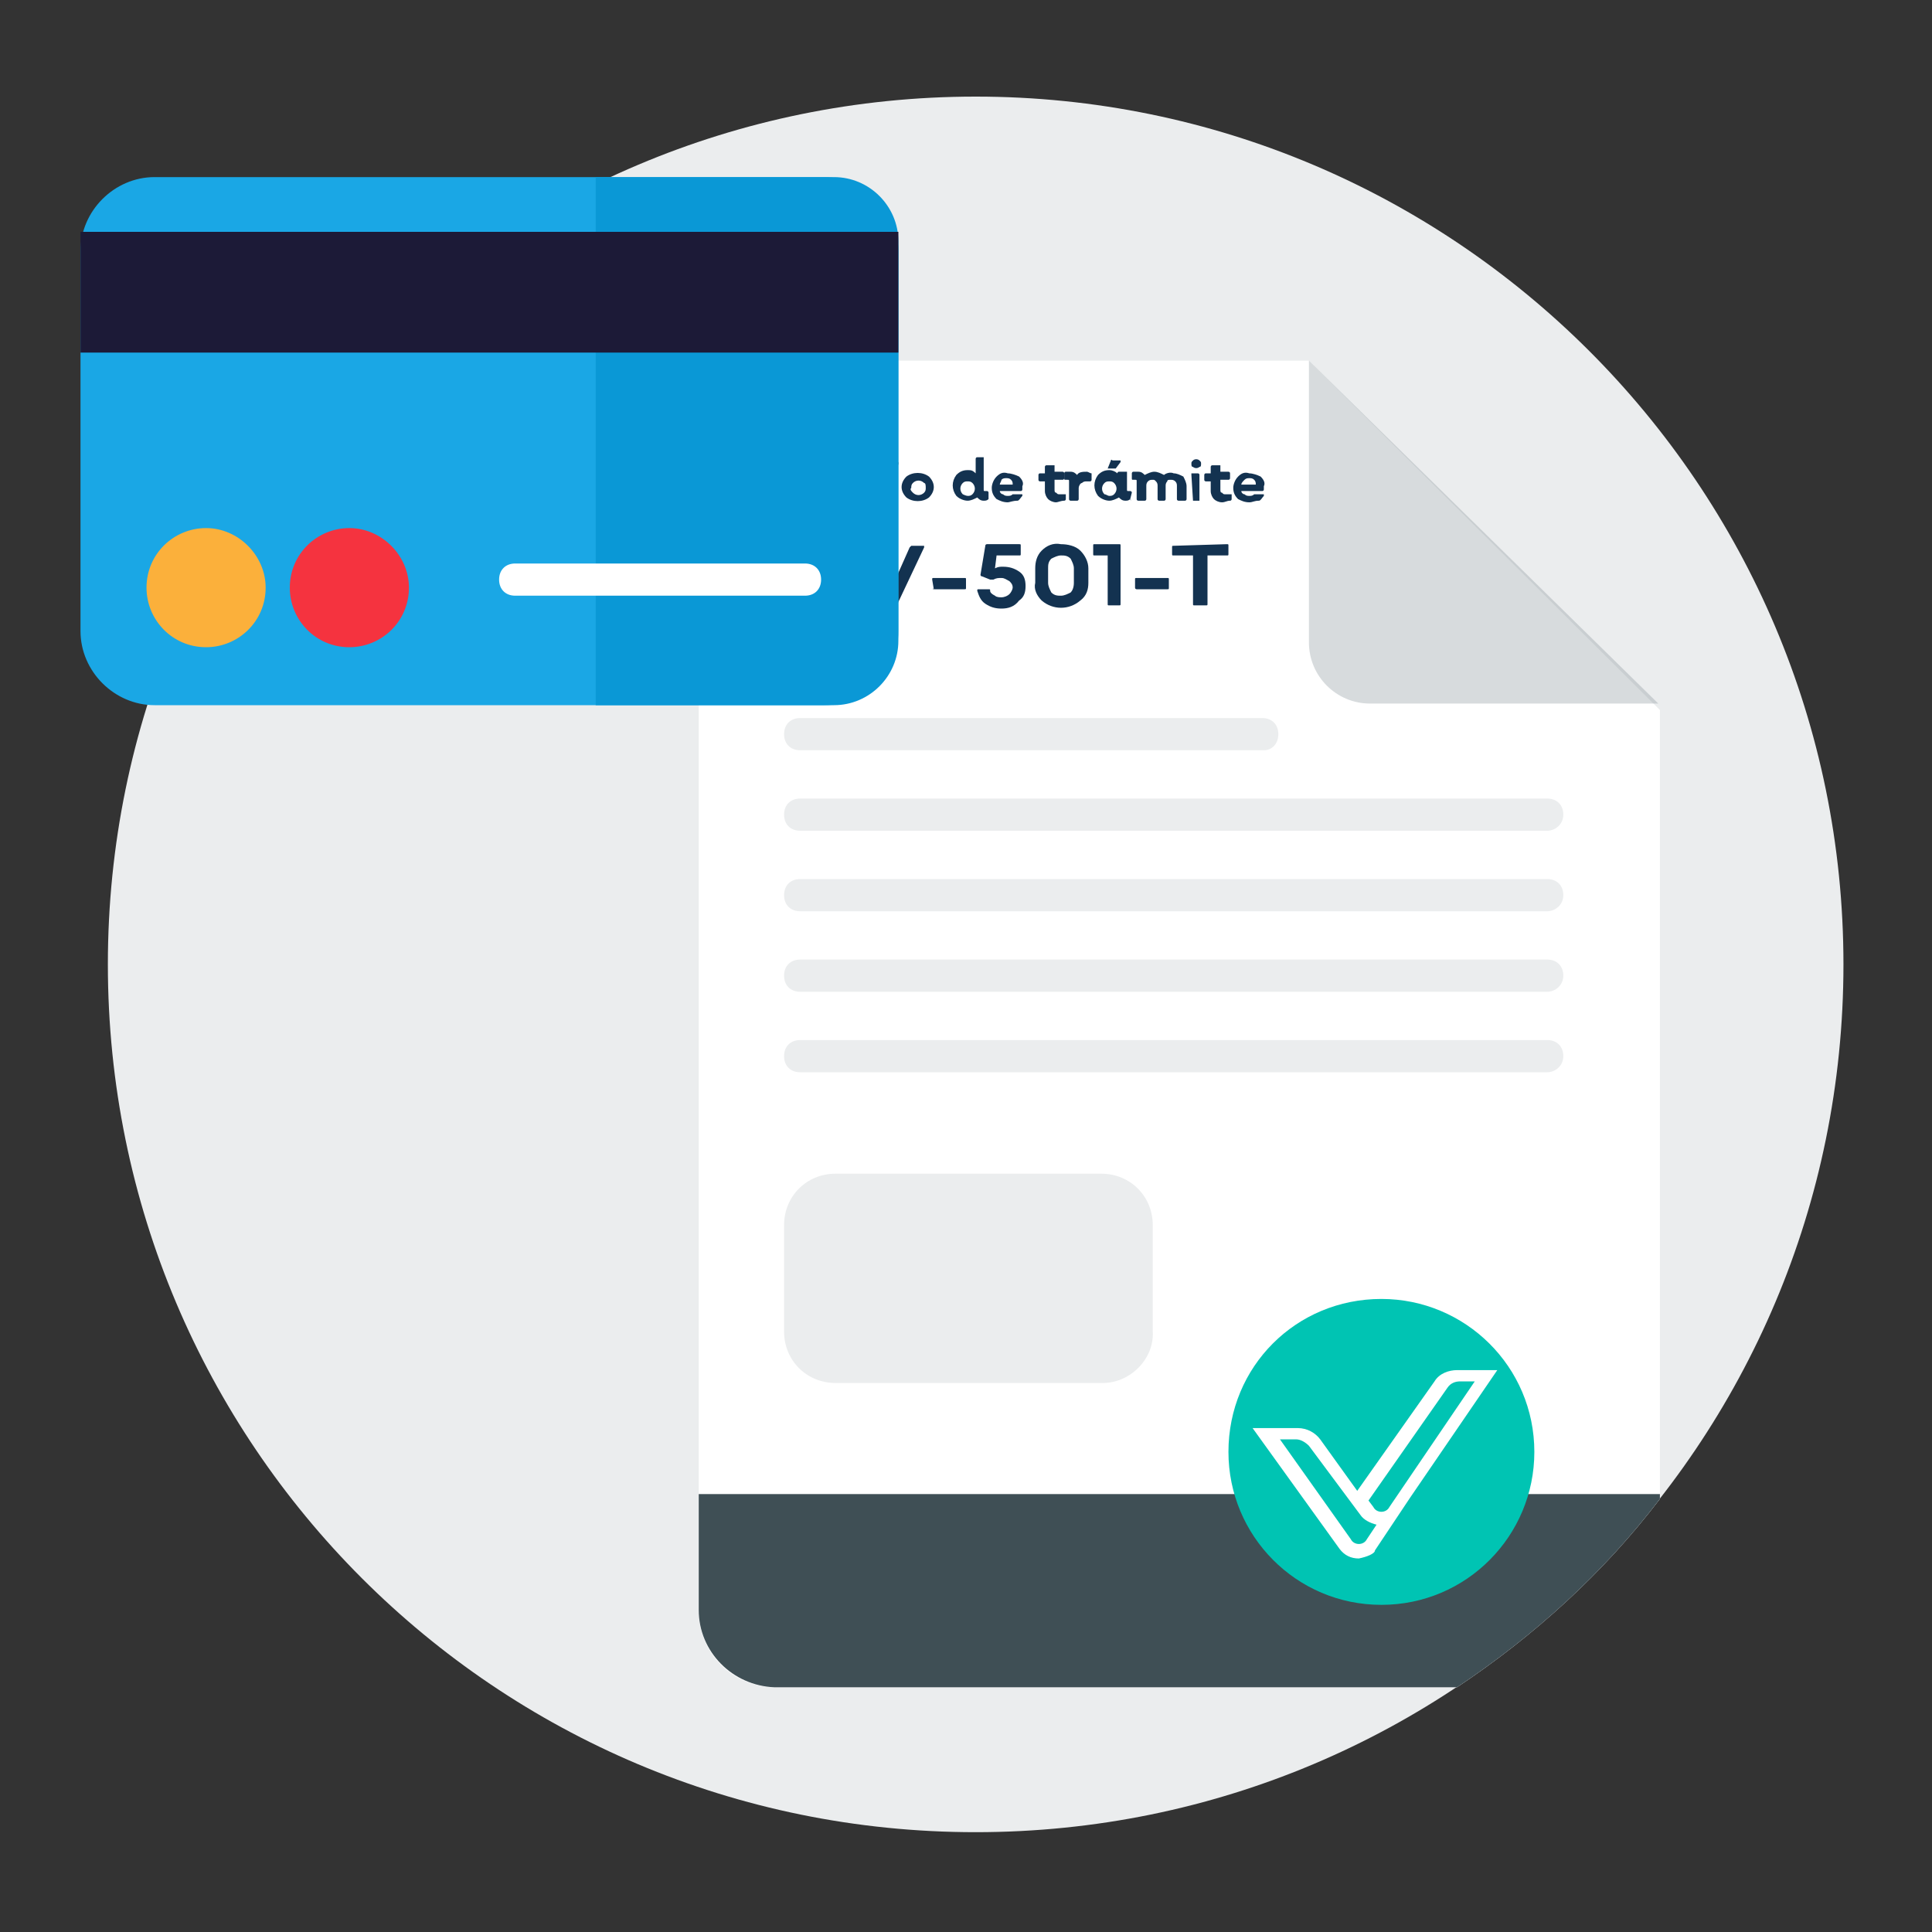
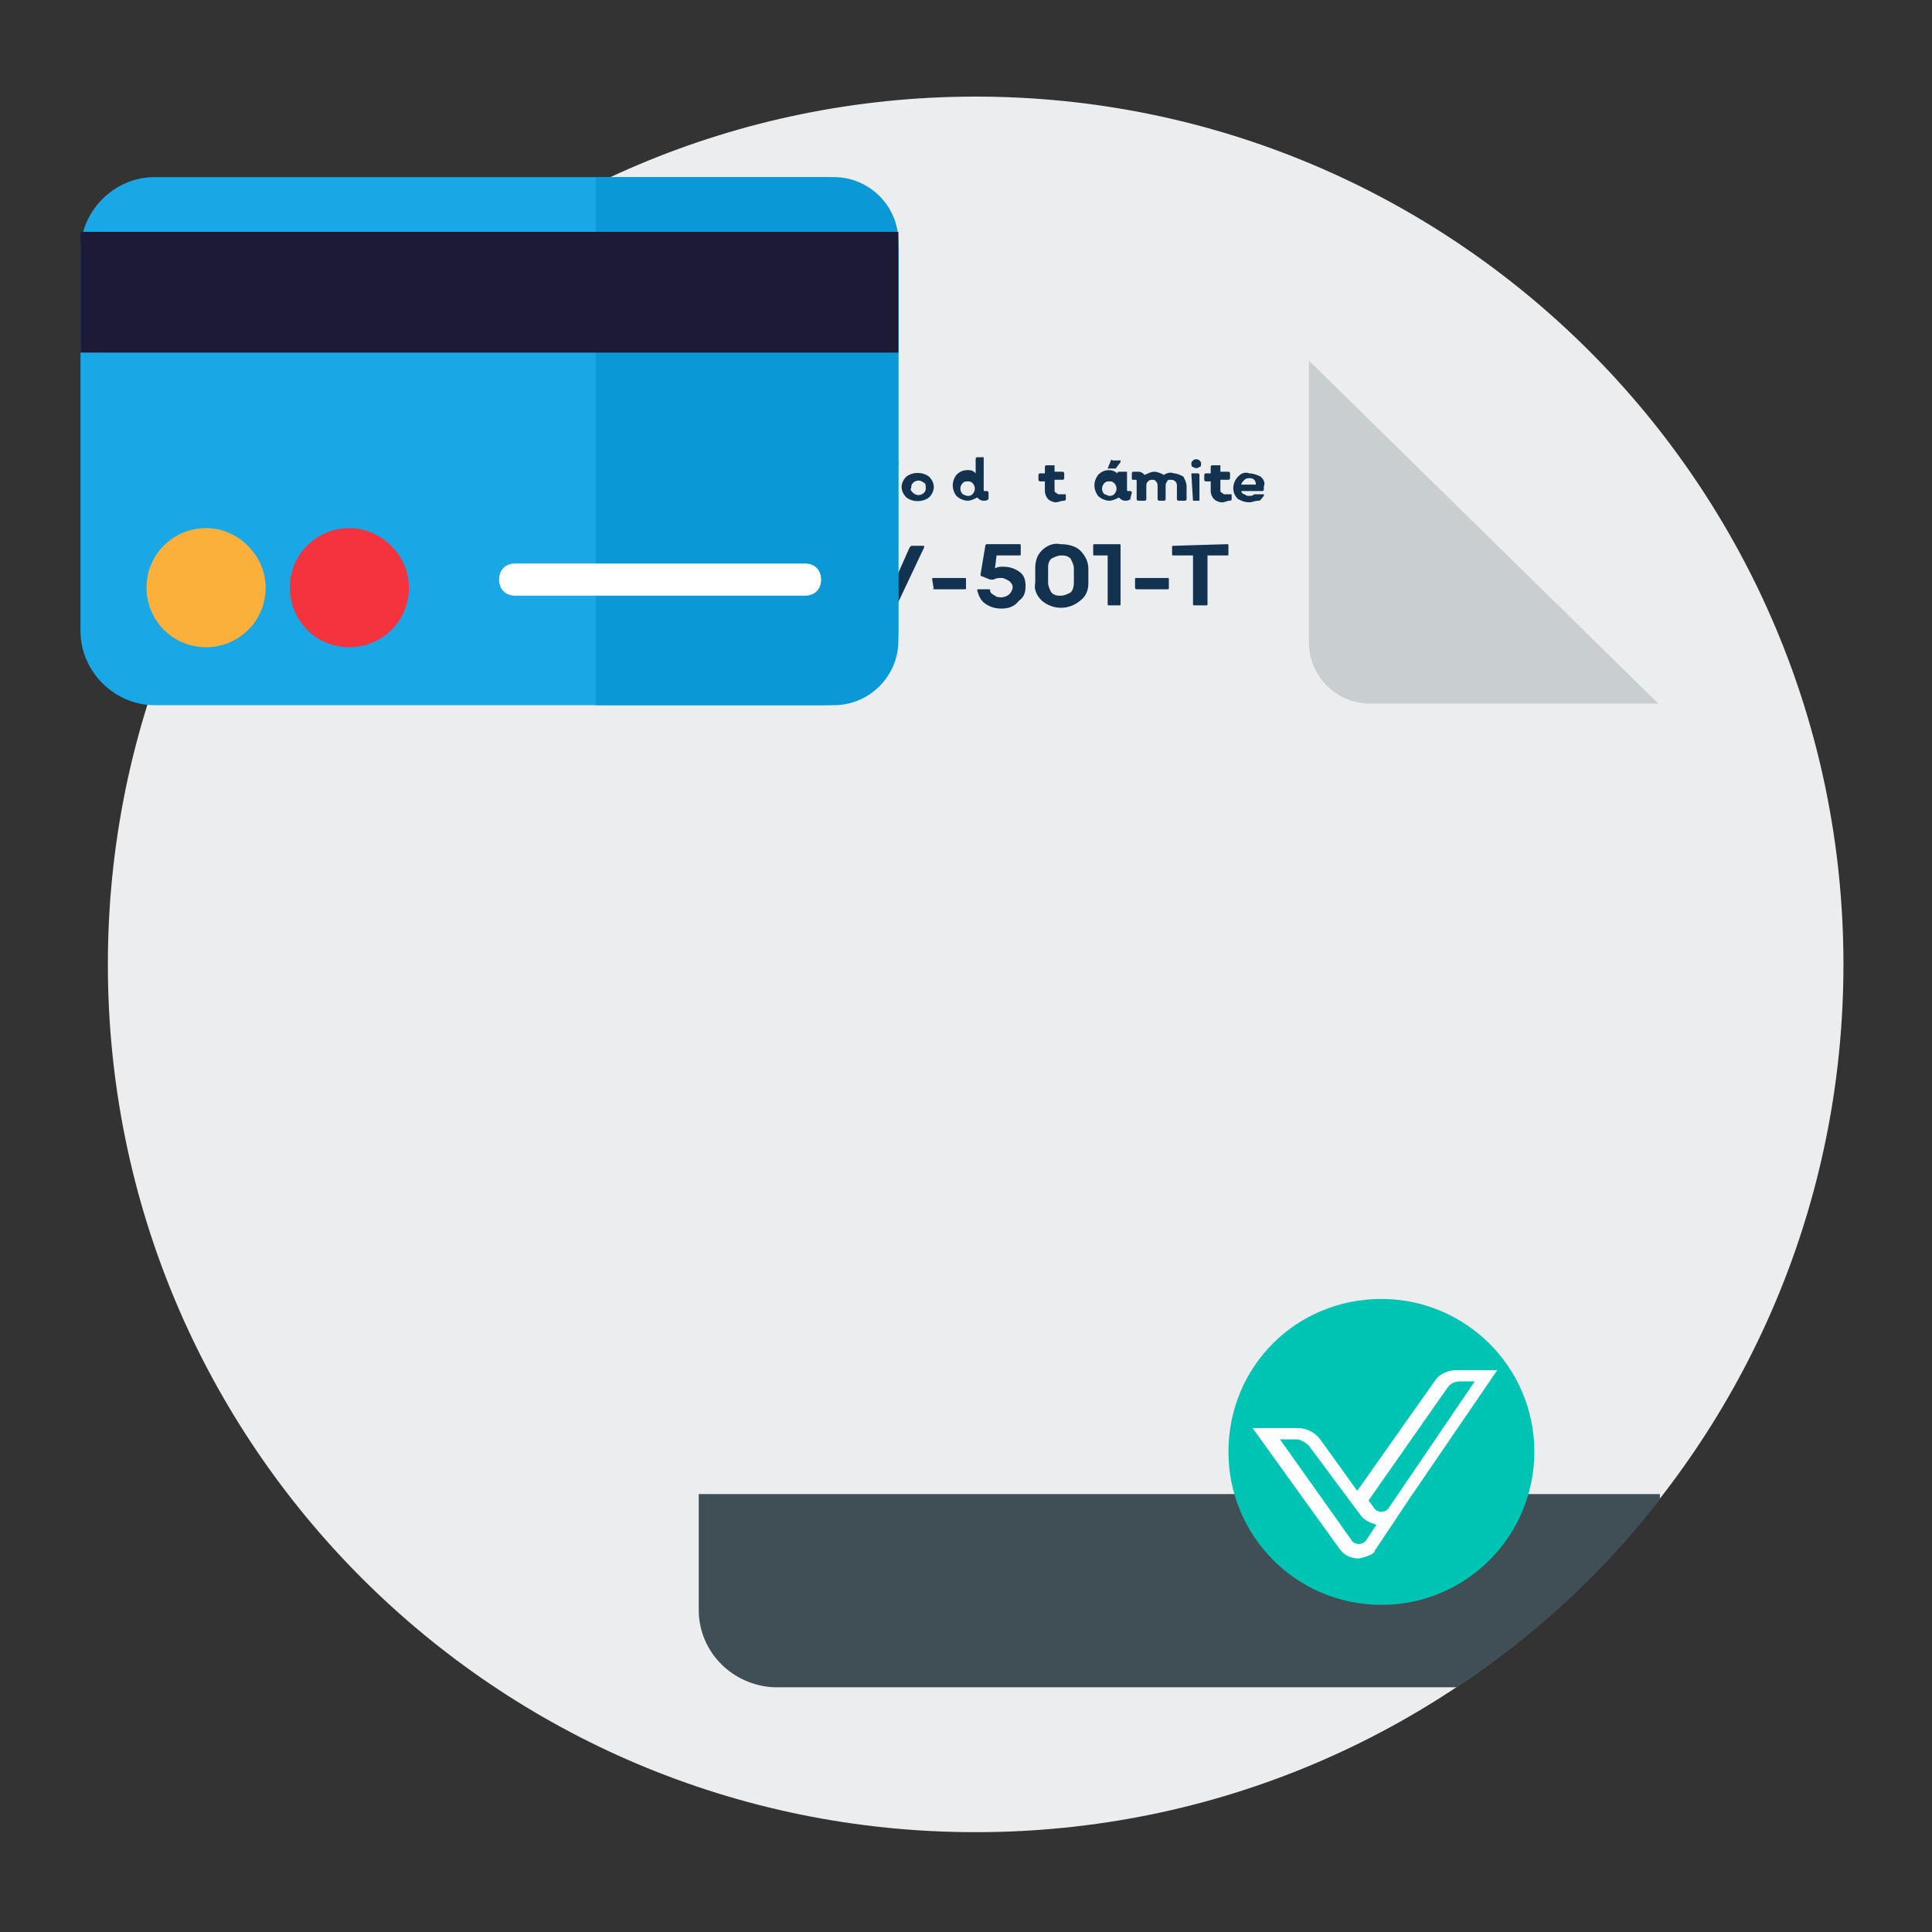
<svg xmlns="http://www.w3.org/2000/svg" xmlns:xlink="http://www.w3.org/1999/xlink" version="1.1" id="Capa_1" x="0px" y="0px" viewBox="0 0 120 120" style="enable-background:new 0 0 120 120;" xml:space="preserve">
  <rect x="0" y="0" width="120" height="120" fill="#333333" stroke="none" />
  <style type="text/css">
	.st0{fill:none;}
	.st1{fill:#EBEDEE;}
	.st2{fill:#FFFFFF;}
	.st3{opacity:0.3;fill:#79868D;enable-background:new    ;}
	.st4{fill:#3F4F55;}
	.st5{clip-path:url(#SVGID_2_);}
	.st6{fill:#00C4B3;}
	.st7{fill:#133250;}
	.st8{fill:#1AA7E5;}
	.st9{fill:#FBB03B;}
	.st10{fill:#F5333F;}
	.st11{fill:#0A98D6;}
	.st12{fill:#1C1A37;}
</style>
  <rect class="st0" width="120" height="120" />
  <g id="paso-dos-realiza-tu-pago" transform="translate(-129 -2448)">
    <g id="Grupo_8811">
      <g id="Grupo_8809" transform="translate(131.693 2454)">
        <g id="Grupo_8808" transform="translate(0.307)">
          <path id="Trazado_21319" class="st1" d="M57.6,107.8L57.6,107.8c-29.8,0-53.9-24.1-53.9-53.9S27.9,0,57.6,0s53.9,24.1,53.9,53.9      l0,0C111.5,83.7,87.4,107.8,57.6,107.8C57.6,107.8,57.6,107.8,57.6,107.8" />
-           <path id="Trazado_21320" class="st2" d="M45.2,16.4c-2.7,0-4.8,2.1-4.8,4.8c0,0,0,0,0,0V94c0,2.7,2.1,4.8,4.8,4.8h0h42.3      c4.8-3.2,9.1-7.1,12.6-11.7V38.1L78.3,16.4H45.2z" />
          <path id="Trazado_21321" class="st3" d="M78.3,16.4v17.5c0,2.1,1.7,3.8,3.8,3.8l0,0h17.9L78.3,16.4z" />
          <path id="Trazado_21322" class="st4" d="M40.4,94c0,2.6,2.1,4.7,4.7,4.8h42.4c4.8-3.2,9.1-7.1,12.6-11.7v-0.3H40.4V94z" />
          <g id="Grupo_8807" transform="translate(27.199 -1.773)">
            <g id="Grupo_8806" transform="translate(46.102 76.453)">
              <g id="Grupo_8805">
                <g>
                  <defs>
                    <rect id="SVGID_1_" x="0" y="0" width="19" height="19" />
                  </defs>
                  <clipPath id="SVGID_2_">
                    <use xlink:href="#SVGID_1_" style="overflow:visible;" />
                  </clipPath>
                  <g id="Grupo_8804" class="st5">
                    <path id="Trazado_21323" class="st6" d="M9.5,0C14.7,0,19,4.2,19,9.5c0,5.2-4.2,9.5-9.5,9.5C4.2,19,0,14.7,0,9.5           C0,4.2,4.2,0,9.5,0" />
                  </g>
                </g>
              </g>
            </g>
          </g>
          <path id="Trazado_21333" class="st7" d="M46.8,25.1C46.7,25.1,46.7,25.1,46.8,25.1l-0.1-2.4c0,0,0-0.1,0.1-0.1h1.7      c0,0,0.1,0,0.1,0c0,0,0,0,0,0V23c0,0,0,0.1,0,0.1c0,0,0,0,0,0h-1.2v0.6h1.1c0,0,0.1,0,0.1,0c0,0,0,0,0,0v0.3c0,0,0,0.1-0.1,0.1      c0,0,0,0,0,0h-1.1V25c0,0,0,0.1,0,0.1c0,0,0,0,0,0L46.8,25.1z" />
          <path id="Trazado_21334" class="st7" d="M50.4,24.9c-0.4,0.3-1,0.3-1.4,0c-0.4-0.4-0.4-0.9,0-1.3c0.4-0.3,1-0.3,1.4,0      C50.8,24,50.8,24.5,50.4,24.9 M49.4,24.6c0.2,0.2,0.5,0.2,0.7,0c0.1-0.1,0.1-0.2,0.1-0.3c0-0.1,0-0.3-0.1-0.3      c-0.2-0.2-0.5-0.2-0.7,0c-0.1,0.1-0.1,0.2-0.1,0.3C49.2,24.4,49.3,24.5,49.4,24.6" />
          <path id="Trazado_21335" class="st7" d="M51.6,25.2c-0.1,0-0.3,0-0.4-0.1C51.1,25,51,24.9,51,24.7v-2.2c0,0,0-0.1,0.1-0.1      c0,0,0,0,0,0h0.4c0,0,0.1,0,0.1,0c0,0,0,0,0,0v2c0,0.1,0,0.1,0.1,0.1c0,0,0.1,0,0.1,0c0,0,0.1,0,0.1,0.1l0,0.3c0,0,0,0.1,0,0.1      c0,0,0,0,0,0C51.7,25.1,51.6,25.2,51.6,25.2" />
          <path id="Trazado_21336" class="st7" d="M52.7,23c-0.1,0.1-0.3,0.1-0.4,0c-0.1-0.1-0.1-0.1-0.1-0.2c0-0.1,0-0.1,0.1-0.2      c0.1-0.1,0.3-0.1,0.4,0c0.1,0.1,0.1,0.1,0.1,0.2C52.8,22.9,52.7,23,52.7,23 M52.2,25.1C52.2,25.1,52.2,25.1,52.2,25.1      C52.2,25,52.2,25,52.2,25.1l-0.1-1.6c0,0,0-0.1,0-0.1c0,0,0,0,0,0h0.4c0,0,0.1,0,0.1,0.1c0,0,0,0,0,0V25c0,0,0,0.1,0,0.1      c0,0,0,0,0,0L52.2,25.1z" />
          <path id="Trazado_21337" class="st7" d="M54.7,24.9c-0.4,0.3-1,0.3-1.4,0c-0.4-0.4-0.4-0.9,0-1.3c0.4-0.3,1-0.3,1.4,0      C55.1,24,55.1,24.5,54.7,24.9 M53.7,24.6c0.2,0.2,0.5,0.2,0.7,0c0.1-0.1,0.1-0.2,0.1-0.3c0-0.1,0-0.3-0.1-0.3      c-0.2-0.2-0.5-0.2-0.7,0c-0.1,0.1-0.1,0.2-0.1,0.3C53.5,24.4,53.6,24.5,53.7,24.6" />
          <path id="Trazado_21338" class="st7" d="M58.4,25C58.4,25.1,58.4,25.1,58.4,25C58.3,25.1,58.3,25.1,58.4,25      c-0.1,0.1-0.2,0.1-0.3,0.1c-0.2,0-0.3-0.1-0.4-0.2c-0.2,0.1-0.4,0.2-0.6,0.2c-0.2,0-0.5-0.1-0.7-0.3c-0.3-0.4-0.3-0.9,0-1.3      c0.2-0.2,0.4-0.3,0.7-0.3c0.2,0,0.3,0,0.5,0.2v-0.9c0,0,0-0.1,0.1-0.1c0,0,0,0,0,0H58c0,0,0.1,0,0.1,0c0,0,0,0,0,0v2      c0,0.1,0,0.1,0.1,0.1c0,0,0.1,0,0.1,0c0,0,0.1,0,0.1,0.1L58.4,25z M57.1,24.8c0.1,0,0.2,0,0.3-0.1c0.2-0.2,0.2-0.5,0-0.7      c-0.1-0.1-0.2-0.1-0.3-0.1c-0.1,0-0.2,0-0.3,0.1c-0.2,0.2-0.2,0.5,0,0.7C56.8,24.7,57,24.8,57.1,24.8" />
-           <path id="Trazado_21339" class="st7" d="M59.6,25.2c-0.3,0-0.5-0.1-0.7-0.2c-0.2-0.2-0.3-0.4-0.3-0.7c0-0.2,0.1-0.5,0.3-0.7      c0.2-0.2,0.4-0.3,0.7-0.2c0.2,0,0.5,0.1,0.7,0.2c0.2,0.2,0.3,0.4,0.2,0.6c0,0,0,0,0,0.1s0,0,0,0.1c0,0,0,0.1-0.1,0.1      c0,0,0,0,0,0h-1.3c0,0.1,0.1,0.2,0.2,0.2c0.1,0.1,0.2,0.1,0.3,0.1c0.1,0,0.2,0,0.3-0.1c0,0,0.1,0,0.1,0h0.4c0,0,0,0,0.1,0      c0,0,0,0,0,0.1c-0.1,0.1-0.2,0.3-0.3,0.3C59.9,25.1,59.7,25.2,59.6,25.2 M59.1,24.1h0.8c0-0.1,0-0.2-0.1-0.3      c-0.1-0.1-0.2-0.1-0.3-0.1c-0.1,0-0.2,0-0.3,0.1C59.2,23.9,59.1,24,59.1,24.1" />
          <path id="Trazado_21340" class="st7" d="M62.6,25.2c-0.2,0-0.4-0.1-0.5-0.2c-0.1-0.1-0.2-0.3-0.2-0.5v-0.6h-0.3      c0,0-0.1,0-0.1-0.1c0,0,0,0,0,0v-0.3c0,0,0-0.1,0.1-0.1c0,0,0,0,0,0h0.3V23c0,0,0-0.1,0.1-0.1c0,0,0,0,0,0h0.4c0,0,0.1,0,0.1,0      c0,0,0,0,0,0v0.4h0.5c0,0,0.1,0,0.1,0.1c0,0,0,0,0,0v0.3c0,0,0,0.1-0.1,0.1c0,0,0,0,0,0h-0.5v0.6c0,0.1,0,0.2,0.1,0.2      c0.1,0.1,0.1,0.1,0.2,0.1c0.1,0,0.2,0,0.3,0c0,0,0.1,0,0.1,0c0,0,0,0,0,0l0,0.3c0,0,0,0.1-0.1,0.1      C62.9,25.1,62.7,25.2,62.6,25.2" />
-           <path id="Trazado_21341" class="st7" d="M64.8,23.4C64.8,23.4,64.8,23.4,64.8,23.4C64.8,23.5,64.8,23.5,64.8,23.4l0,0.4      c0,0,0,0.1-0.1,0.1c0,0,0,0,0,0c-0.1,0-0.1,0-0.2,0c-0.1,0-0.2,0-0.3,0.1C64.1,24,64,24.2,64,24.3V25c0,0,0,0.1-0.1,0.1      c0,0,0,0,0,0h-0.4c0,0-0.1,0-0.1-0.1c0,0,0,0,0,0v-1.1c0-0.1,0-0.1-0.1-0.1c0,0,0,0,0,0c0,0-0.1,0-0.1,0c-0.1,0-0.1,0-0.1-0.1      v-0.3c0,0,0-0.1,0.1-0.1c0.1,0,0.2,0,0.3,0c0.2,0,0.3,0.1,0.4,0.2c0.1-0.2,0.4-0.2,0.6-0.2C64.6,23.3,64.7,23.4,64.8,23.4" />
          <path id="Trazado_21342" class="st7" d="M67.2,25C67.3,25.1,67.2,25.1,67.2,25C67.2,25.1,67.2,25.1,67.2,25      c-0.1,0.1-0.2,0.1-0.3,0.1c-0.2,0-0.3-0.1-0.4-0.2c-0.2,0.1-0.4,0.2-0.6,0.2c-0.2,0-0.5-0.1-0.7-0.3c-0.3-0.4-0.3-0.9,0-1.3      c0.2-0.2,0.4-0.3,0.7-0.3c0.2,0,0.4,0.1,0.5,0.2v0c0,0,0-0.1,0.1-0.1c0,0,0,0,0,0h0.4c0,0,0.1,0,0.1,0c0,0,0,0,0,0v1.1      c0,0.1,0,0.1,0.1,0.1c0,0,0.1,0,0.1,0c0,0,0.1,0,0.1,0.1L67.2,25z M65.9,24.8c0.1,0,0.2,0,0.3-0.1c0.2-0.2,0.2-0.5,0-0.7      c-0.1-0.1-0.2-0.1-0.3-0.1c-0.1,0-0.2,0-0.3,0.1c-0.2,0.2-0.2,0.5,0,0.7C65.7,24.7,65.8,24.8,65.9,24.8 M65.8,23.1      C65.8,23.1,65.8,23.1,65.8,23.1C65.7,23.1,65.7,23.1,65.8,23.1l0.2-0.5c0,0,0-0.1,0.1,0h0.4c0,0,0,0,0.1,0c0,0,0,0,0,0.1      l-0.3,0.4c0,0,0,0-0.1,0L65.8,23.1z" />
          <path id="Trazado_21343" class="st7" d="M69.9,23.4c0.2,0,0.4,0.1,0.6,0.2c0.1,0.2,0.2,0.4,0.2,0.6V25c0,0,0,0.1-0.1,0.1h-0.4      c0,0-0.1,0-0.1-0.1c0,0,0,0,0,0v-0.8c0-0.1,0-0.2-0.1-0.3c-0.1-0.1-0.2-0.1-0.3-0.1c-0.1,0-0.2,0-0.2,0.1      c-0.1,0.1-0.1,0.2-0.1,0.3V25c0,0,0,0.1-0.1,0.1c0,0,0,0,0,0H69c0,0-0.1,0-0.1-0.1c0,0,0,0,0,0v-0.8c0-0.1,0-0.2-0.1-0.3      c-0.1-0.1-0.1-0.1-0.2-0.1c-0.1,0-0.2,0-0.3,0.1c-0.1,0.1-0.1,0.2-0.1,0.3V25c0,0,0,0.1-0.1,0.1c0,0,0,0,0,0h-0.4      c0,0-0.1,0-0.1-0.1c0,0,0,0,0,0v-1.1c0-0.1,0-0.1-0.1-0.1c0,0,0,0,0,0c0,0-0.1,0-0.1,0c-0.1,0-0.1,0-0.1-0.1v-0.3      c0,0,0-0.1,0.1-0.1c0.1,0,0.2,0,0.3,0c0.2,0,0.3,0.1,0.4,0.2c0.2-0.1,0.4-0.2,0.6-0.2c0.2,0,0.4,0.1,0.6,0.2      C69.4,23.4,69.7,23.3,69.9,23.4" />
          <path id="Trazado_21344" class="st7" d="M71.5,23c-0.1,0.1-0.3,0.1-0.4,0C71,23,71,22.9,71,22.8c0-0.1,0-0.1,0.1-0.2      c0.1-0.1,0.3-0.1,0.4,0c0.1,0.1,0.1,0.1,0.1,0.2C71.6,22.9,71.6,23,71.5,23 M71.1,25.1C71.1,25.1,71.1,25.1,71.1,25.1      C71.1,25,71.1,25,71.1,25.1l-0.1-1.6c0,0,0-0.1,0-0.1c0,0,0,0,0,0h0.4c0,0,0.1,0,0.1,0.1c0,0,0,0,0,0V25c0,0,0,0.1,0,0.1      c0,0,0,0,0,0L71.1,25.1z" />
          <path id="Trazado_21345" class="st7" d="M72.9,25.2c-0.2,0-0.4-0.1-0.5-0.2c-0.1-0.1-0.2-0.3-0.2-0.5v-0.6h-0.3      c0,0-0.1,0-0.1-0.1c0,0,0,0,0,0v-0.3c0,0,0-0.1,0.1-0.1c0,0,0,0,0,0h0.3V23c0,0,0-0.1,0.1-0.1c0,0,0,0,0,0h0.4c0,0,0.1,0,0.1,0      c0,0,0,0,0,0v0.4h0.5c0,0,0.1,0,0.1,0.1c0,0,0,0,0,0v0.3c0,0,0,0.1-0.1,0.1c0,0,0,0,0,0h-0.5v0.6c0,0.1,0,0.2,0.1,0.2      c0.1,0.1,0.1,0.1,0.2,0.1c0.1,0,0.2,0,0.3,0c0,0,0.1,0,0.1,0c0,0,0,0,0,0l0,0.3c0,0,0,0.1-0.1,0.1      C73.2,25.1,73.1,25.2,72.9,25.2" />
          <path id="Trazado_21346" class="st7" d="M74.6,25.2c-0.3,0-0.5-0.1-0.7-0.2c-0.2-0.2-0.3-0.4-0.3-0.7c0-0.2,0.1-0.5,0.3-0.7      c0.2-0.2,0.4-0.3,0.7-0.2c0.2,0,0.5,0.1,0.7,0.2c0.2,0.2,0.3,0.4,0.2,0.6c0,0,0,0,0,0.1s0,0,0,0.1c0,0,0,0.1-0.1,0.1      c0,0,0,0,0,0h-1.3c0,0.1,0.1,0.2,0.2,0.2c0.1,0.1,0.2,0.1,0.3,0.1c0.1,0,0.2,0,0.3-0.1c0,0,0.1,0,0.1,0h0.4c0,0,0,0,0.1,0      c0,0,0,0,0,0.1c-0.1,0.1-0.2,0.3-0.3,0.3C74.9,25.1,74.8,25.2,74.6,25.2 M74.1,24.1H75c0-0.1,0-0.2-0.1-0.3      c-0.1-0.1-0.2-0.1-0.3-0.1c-0.1,0-0.2,0-0.3,0.1C74.2,23.9,74.1,24,74.1,24.1" />
          <path id="Trazado_21347" class="st7" d="M47,31.7c-0.1,0-0.1,0-0.1-0.1V28c0-0.1,0-0.1,0.1-0.1h1.5c0.4,0,0.8,0.1,1.1,0.4      c0.3,0.2,0.4,0.6,0.4,1c0,0.4-0.2,0.8-0.4,1c-0.3,0.3-0.7,0.4-1.2,0.4h-0.7v1c0,0.1,0,0.1-0.1,0.1c0,0,0,0,0,0L47,31.7z       M47.7,29.9h0.7c0.2,0,0.4-0.1,0.6-0.2c0.1-0.1,0.2-0.3,0.2-0.5c0-0.2-0.1-0.3-0.2-0.5c-0.2-0.1-0.4-0.2-0.6-0.2h-0.7V29.9z" />
          <path id="Trazado_21348" class="st7" d="M52,31.7c-0.1,0-0.1,0-0.1-0.1L50.2,28c0,0,0-0.1,0-0.1c0,0,0.1,0,0.1,0h0.7      c0.1,0,0.1,0,0.1,0.1l1.2,2.7l1.2-2.7c0,0,0.1-0.1,0.1-0.1h0.7c0,0,0.1,0,0.1,0c0,0,0,0.1,0,0.1l-1.7,3.6c0,0-0.1,0.1-0.1,0.1      H52z" />
          <path id="Trazado_21349" class="st7" d="M55,30.6C55,30.6,54.9,30.6,55,30.6C54.9,30.6,54.9,30.5,55,30.6L54.9,30      c0-0.1,0-0.1,0.1-0.1h1.9c0.1,0,0.1,0,0.1,0.1c0,0,0,0,0,0v0.5c0,0.1,0,0.1-0.1,0.1H55z" />
          <path id="Trazado_21350" class="st7" d="M59.2,31.8c-0.4,0-0.7-0.1-1-0.3c-0.3-0.2-0.4-0.5-0.5-0.8c0-0.1,0-0.1,0.1-0.1h0.6      c0.1,0,0.1,0,0.1,0.1c0,0.1,0.1,0.2,0.3,0.3c0.1,0.1,0.3,0.1,0.4,0.1c0.2,0,0.4-0.1,0.5-0.2c0.1-0.1,0.2-0.3,0.2-0.4      c0-0.2-0.1-0.3-0.2-0.4c-0.2-0.1-0.3-0.2-0.5-0.2c-0.2,0-0.3,0-0.5,0.1c-0.1,0-0.1,0-0.2,0l-0.5-0.2c-0.1,0-0.1-0.1-0.1-0.1      c0,0,0,0,0,0l0.3-1.8c0-0.1,0.1-0.1,0.1-0.1h2c0.1,0,0.1,0,0.1,0.1c0,0,0,0,0,0v0.5c0,0.1,0,0.1-0.1,0.1c0,0,0,0,0,0h-1.4      l-0.1,0.8c0.2-0.1,0.3-0.1,0.5-0.1c0.4,0,0.7,0.1,1,0.3c0.3,0.2,0.4,0.5,0.4,0.9c0,0.4-0.1,0.7-0.4,0.9      C60,31.7,59.6,31.8,59.2,31.8" />
          <path id="Trazado_21351" class="st7" d="M62.9,27.8c0.4,0,0.9,0.1,1.2,0.4c0.3,0.3,0.5,0.7,0.5,1.1v0.9c0,0.4-0.1,0.8-0.5,1.1      c-0.7,0.6-1.7,0.6-2.4,0c-0.3-0.3-0.5-0.7-0.4-1.1v-0.9c0-0.4,0.1-0.8,0.4-1.1C62,27.9,62.4,27.7,62.9,27.8 M63.7,30.2v-0.9      c0-0.2-0.1-0.4-0.2-0.6c-0.2-0.2-0.4-0.2-0.6-0.2c-0.2,0-0.4,0.1-0.6,0.2c-0.2,0.2-0.2,0.4-0.2,0.6v0.9c0,0.2,0.1,0.4,0.2,0.6      c0.2,0.2,0.4,0.2,0.6,0.2c0.2,0,0.4-0.1,0.6-0.2C63.6,30.7,63.7,30.5,63.7,30.2" />
          <path id="Trazado_21352" class="st7" d="M66.5,27.8c0.1,0,0.1,0,0.1,0.1c0,0,0,0,0,0v3.6c0,0.1,0,0.1-0.1,0.1c0,0,0,0,0,0h-0.6      c-0.1,0-0.1,0-0.1-0.1v-3h-0.8c-0.1,0-0.1,0-0.1-0.1v-0.5c0-0.1,0-0.1,0.1-0.1L66.5,27.8z" />
          <path id="Trazado_21353" class="st7" d="M67.6,30.6c0,0-0.1,0-0.1-0.1c0,0,0,0,0,0V30c0-0.1,0-0.1,0.1-0.1h1.9      c0.1,0,0.1,0,0.1,0.1c0,0,0,0,0,0v0.5c0,0.1,0,0.1-0.1,0.1H67.6z" />
          <path id="Trazado_21354" class="st7" d="M73.2,27.8c0.1,0,0.1,0,0.1,0.1c0,0,0,0,0,0v0.5c0,0.1,0,0.1-0.1,0.1c0,0,0,0,0,0H72v3      c0,0.1,0,0.1-0.1,0.1c0,0,0,0,0,0h-0.7c-0.1,0-0.1,0-0.1-0.1c0,0,0,0,0,0v-3h-1.2c-0.1,0-0.1,0-0.1-0.1c0,0,0,0,0,0V28      c0-0.1,0-0.1,0.1-0.1c0,0,0,0,0,0L73.2,27.8z" />
          <path id="Trazado_21355" class="st1" d="M75.5,40.6H46.7c-0.6,0-1-0.4-1-1s0.4-1,1-1h28.7c0.6,0,1,0.4,1,1S76,40.6,75.5,40.6" />
          <path id="Trazado_21356" class="st1" d="M93.1,45.6H46.7c-0.6,0-1-0.4-1-1s0.4-1,1-1h46.4c0.6,0,1,0.4,1,1S93.6,45.6,93.1,45.6" />
          <path id="Trazado_21357" class="st1" d="M93.1,50.6H46.7c-0.6,0-1-0.4-1-1s0.4-1,1-1h46.4c0.6,0,1,0.4,1,1S93.6,50.6,93.1,50.6" />
          <path id="Trazado_21358" class="st1" d="M93.1,55.6H46.7c-0.6,0-1-0.4-1-1s0.4-1,1-1h46.4c0.6,0,1,0.4,1,1S93.6,55.6,93.1,55.6" />
          <path id="Trazado_21359" class="st1" d="M93.1,60.6H46.7c-0.6,0-1-0.4-1-1s0.4-1,1-1h46.4c0.6,0,1,0.4,1,1S93.6,60.6,93.1,60.6" />
-           <path id="Trazado_21360" class="st1" d="M65.5,79.9H48.9c-1.8,0-3.2-1.4-3.2-3.2v-6.6c0-1.8,1.4-3.2,3.2-3.2h16.5      c1.8,0,3.2,1.4,3.2,3.2v6.6C68.7,78.4,67.2,79.9,65.5,79.9" />
          <path id="Trazado_21361" class="st8" d="M48.2,37.8H6.6c-2.5,0-4.6-2.1-4.6-4.6V9.6C2,7.1,4.1,5,6.6,5h41.6      c2.5,0,4.6,2.1,4.6,4.6v23.6C52.8,35.8,50.7,37.8,48.2,37.8" />
          <path id="Trazado_21362" class="st9" d="M13.5,30.5c0,2.1-1.7,3.7-3.7,3.7c-2.1,0-3.7-1.7-3.7-3.7c0-2.1,1.7-3.7,3.7-3.7      S13.5,28.5,13.5,30.5L13.5,30.5" />
          <path id="Trazado_21363" class="st10" d="M22.4,30.5c0,2.1-1.7,3.7-3.7,3.7c-2.1,0-3.7-1.7-3.7-3.7c0-2.1,1.7-3.7,3.7-3.7      S22.4,28.5,22.4,30.5L22.4,30.5" />
          <path id="Rectángulo_7630" class="st11" d="M34,5h14.8c2.2,0,4,1.8,4,4v24.8c0,2.2-1.8,4-4,4H34l0,0V5L34,5z" />
          <path id="Trazado_21364" class="st12" d="M2,8.4h50.8v7.5H2V8.4z" />
          <path id="Rectángulo_7631" class="st2" d="M29,29h18c0.6,0,1,0.4,1,1l0,0c0,0.6-0.4,1-1,1H29c-0.6,0-1-0.4-1-1l0,0      C28,29.4,28.4,29,29,29z" />
        </g>
      </g>
    </g>
  </g>
  <path class="st2" d="M84.4,96.8c-0.5,0-0.9-0.2-1.2-0.6l-5.4-7.5l2.8,0c0.6,0,1.1,0.3,1.4,0.7l2.3,3.2l4.8-6.8  c0.3-0.5,0.9-0.7,1.4-0.7h2.5l-5.4,7.9c0,0,0,0,0,0l-2.2,3.3C85.4,96.5,84.9,96.7,84.4,96.8C84.4,96.8,84.4,96.8,84.4,96.8   M79.5,89.4l4.4,6.2c0.1,0.2,0.3,0.3,0.5,0.3c0.2,0,0.4-0.1,0.5-0.3l0.6-0.9c-0.4-0.1-0.8-0.3-1-0.6l-3.2-4.3  c-0.2-0.2-0.5-0.4-0.8-0.4L79.5,89.4z M85,93.2l0.3,0.4c0.1,0.2,0.3,0.3,0.5,0.3c0.2,0,0.4-0.1,0.5-0.3l5.3-7.8h-0.9  c-0.3,0-0.6,0.1-0.8,0.4L85,93.2z" />
</svg>